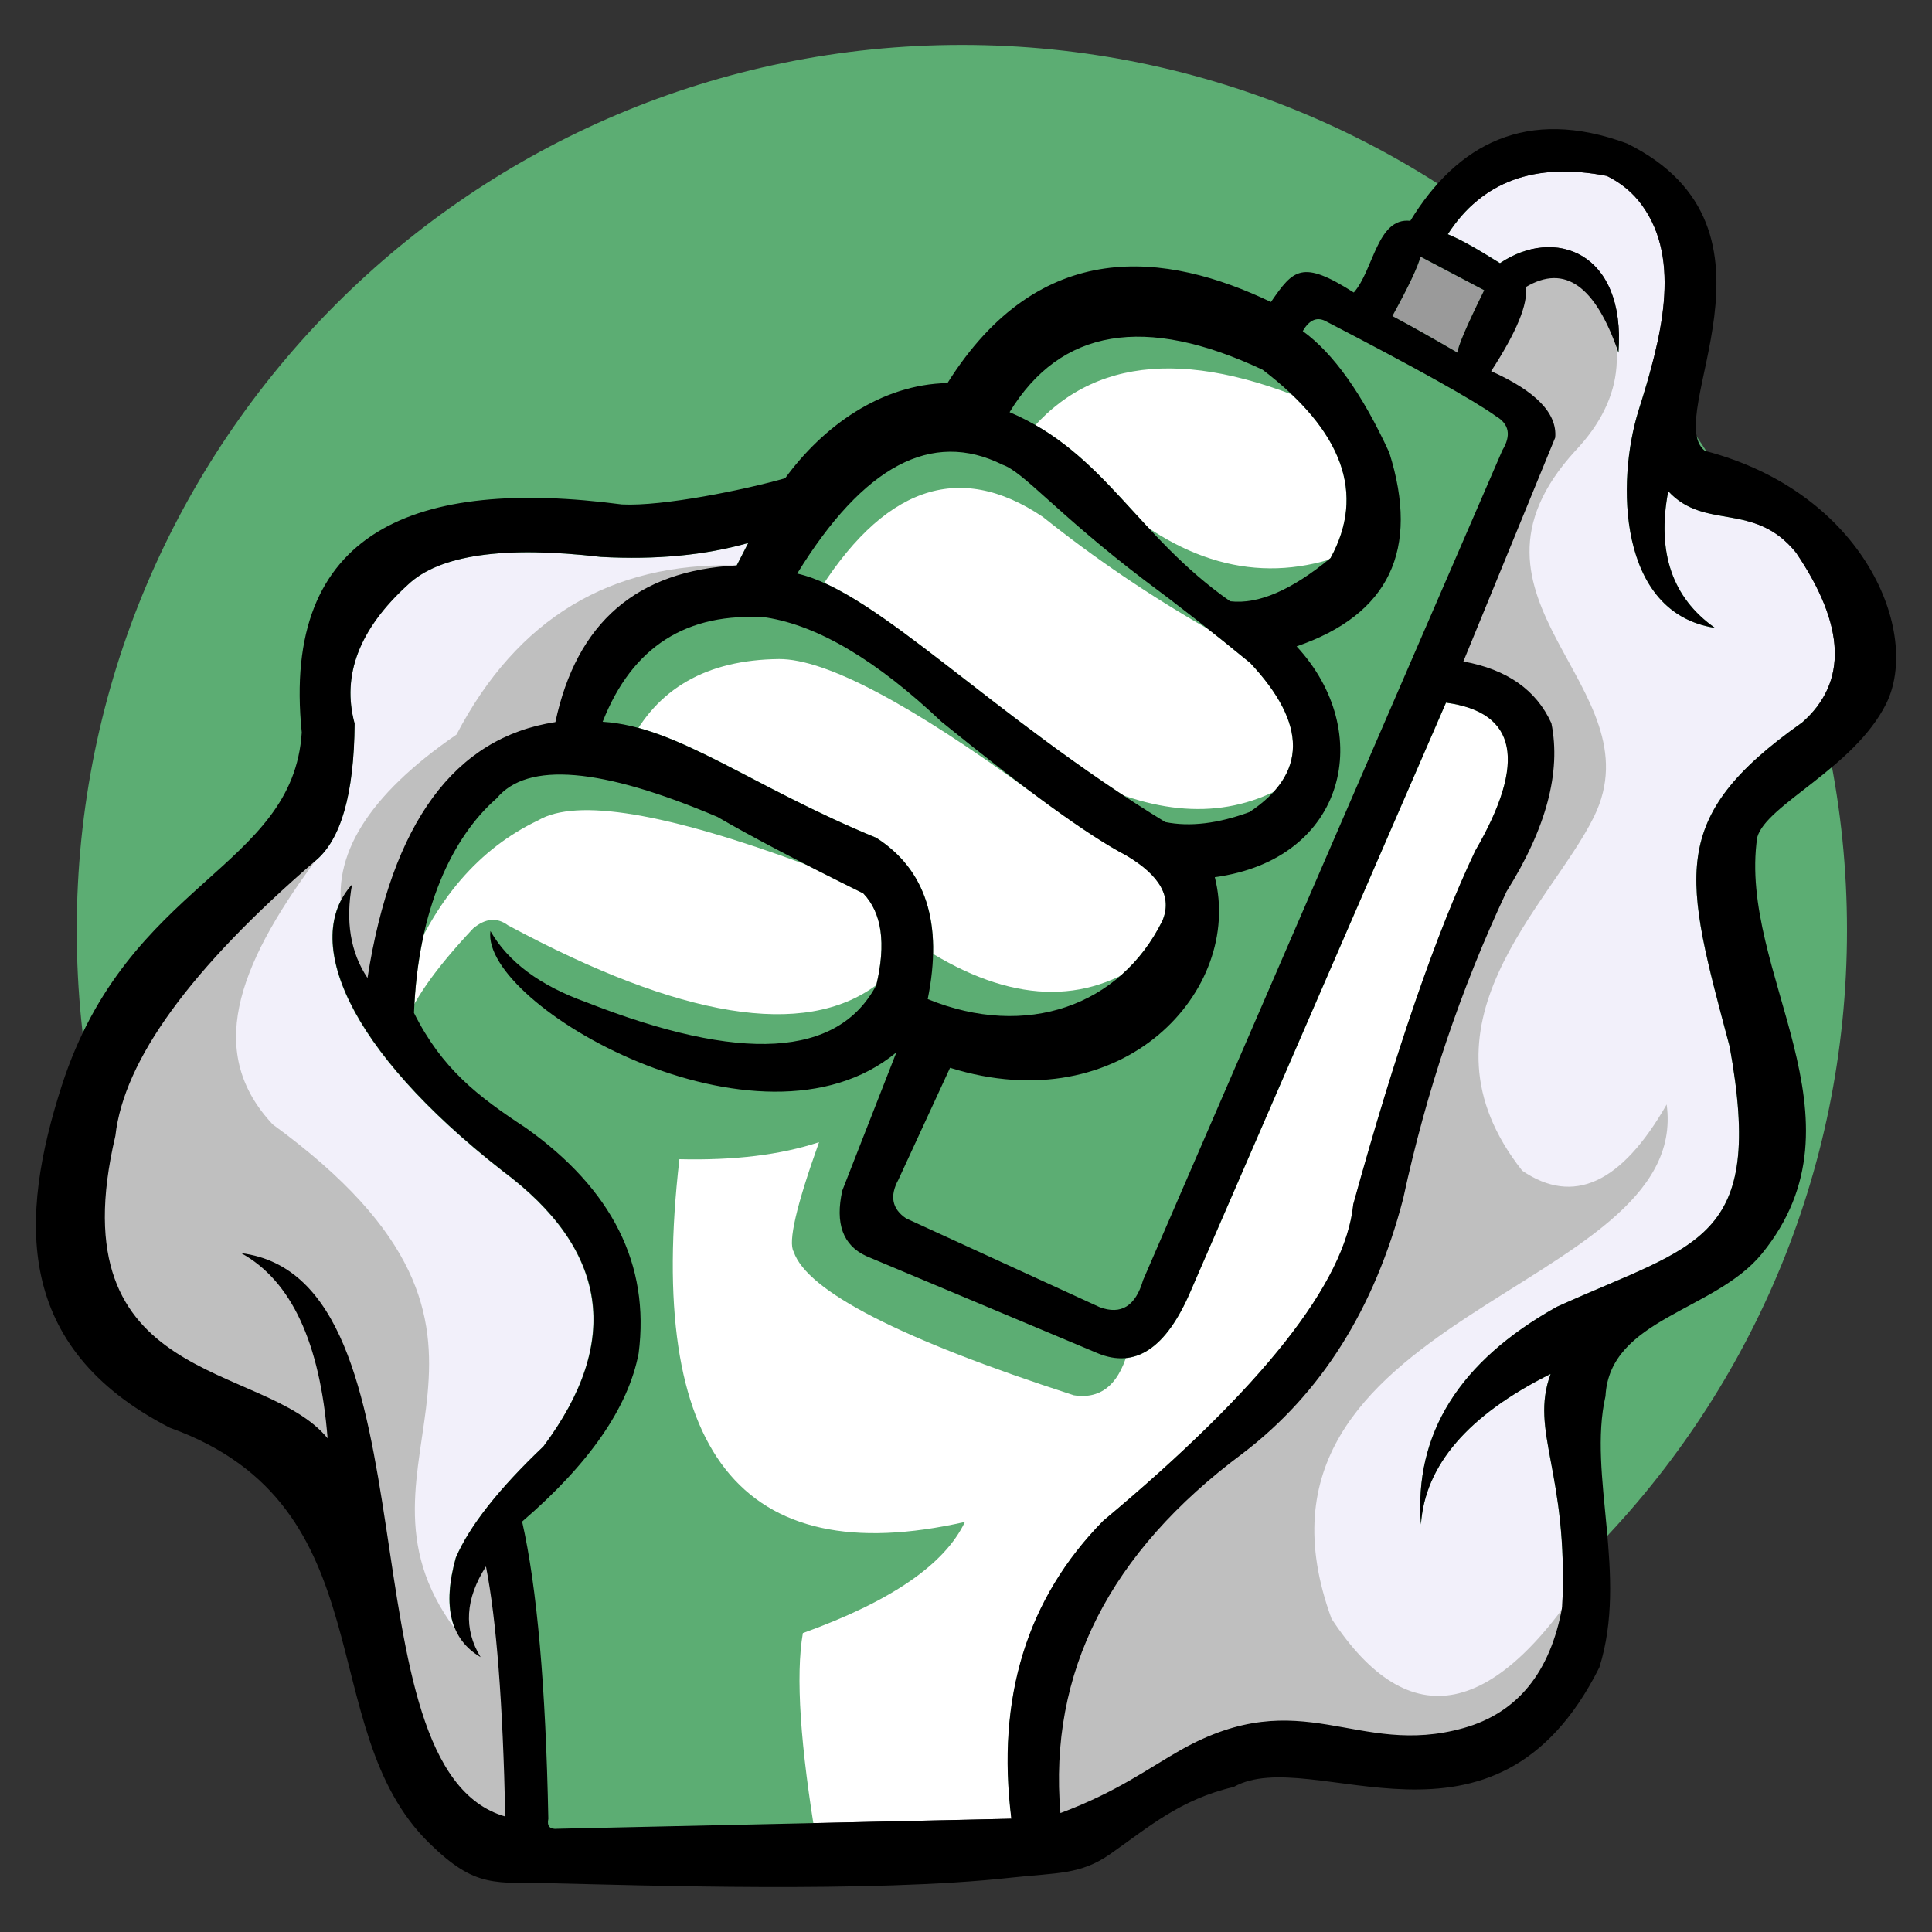
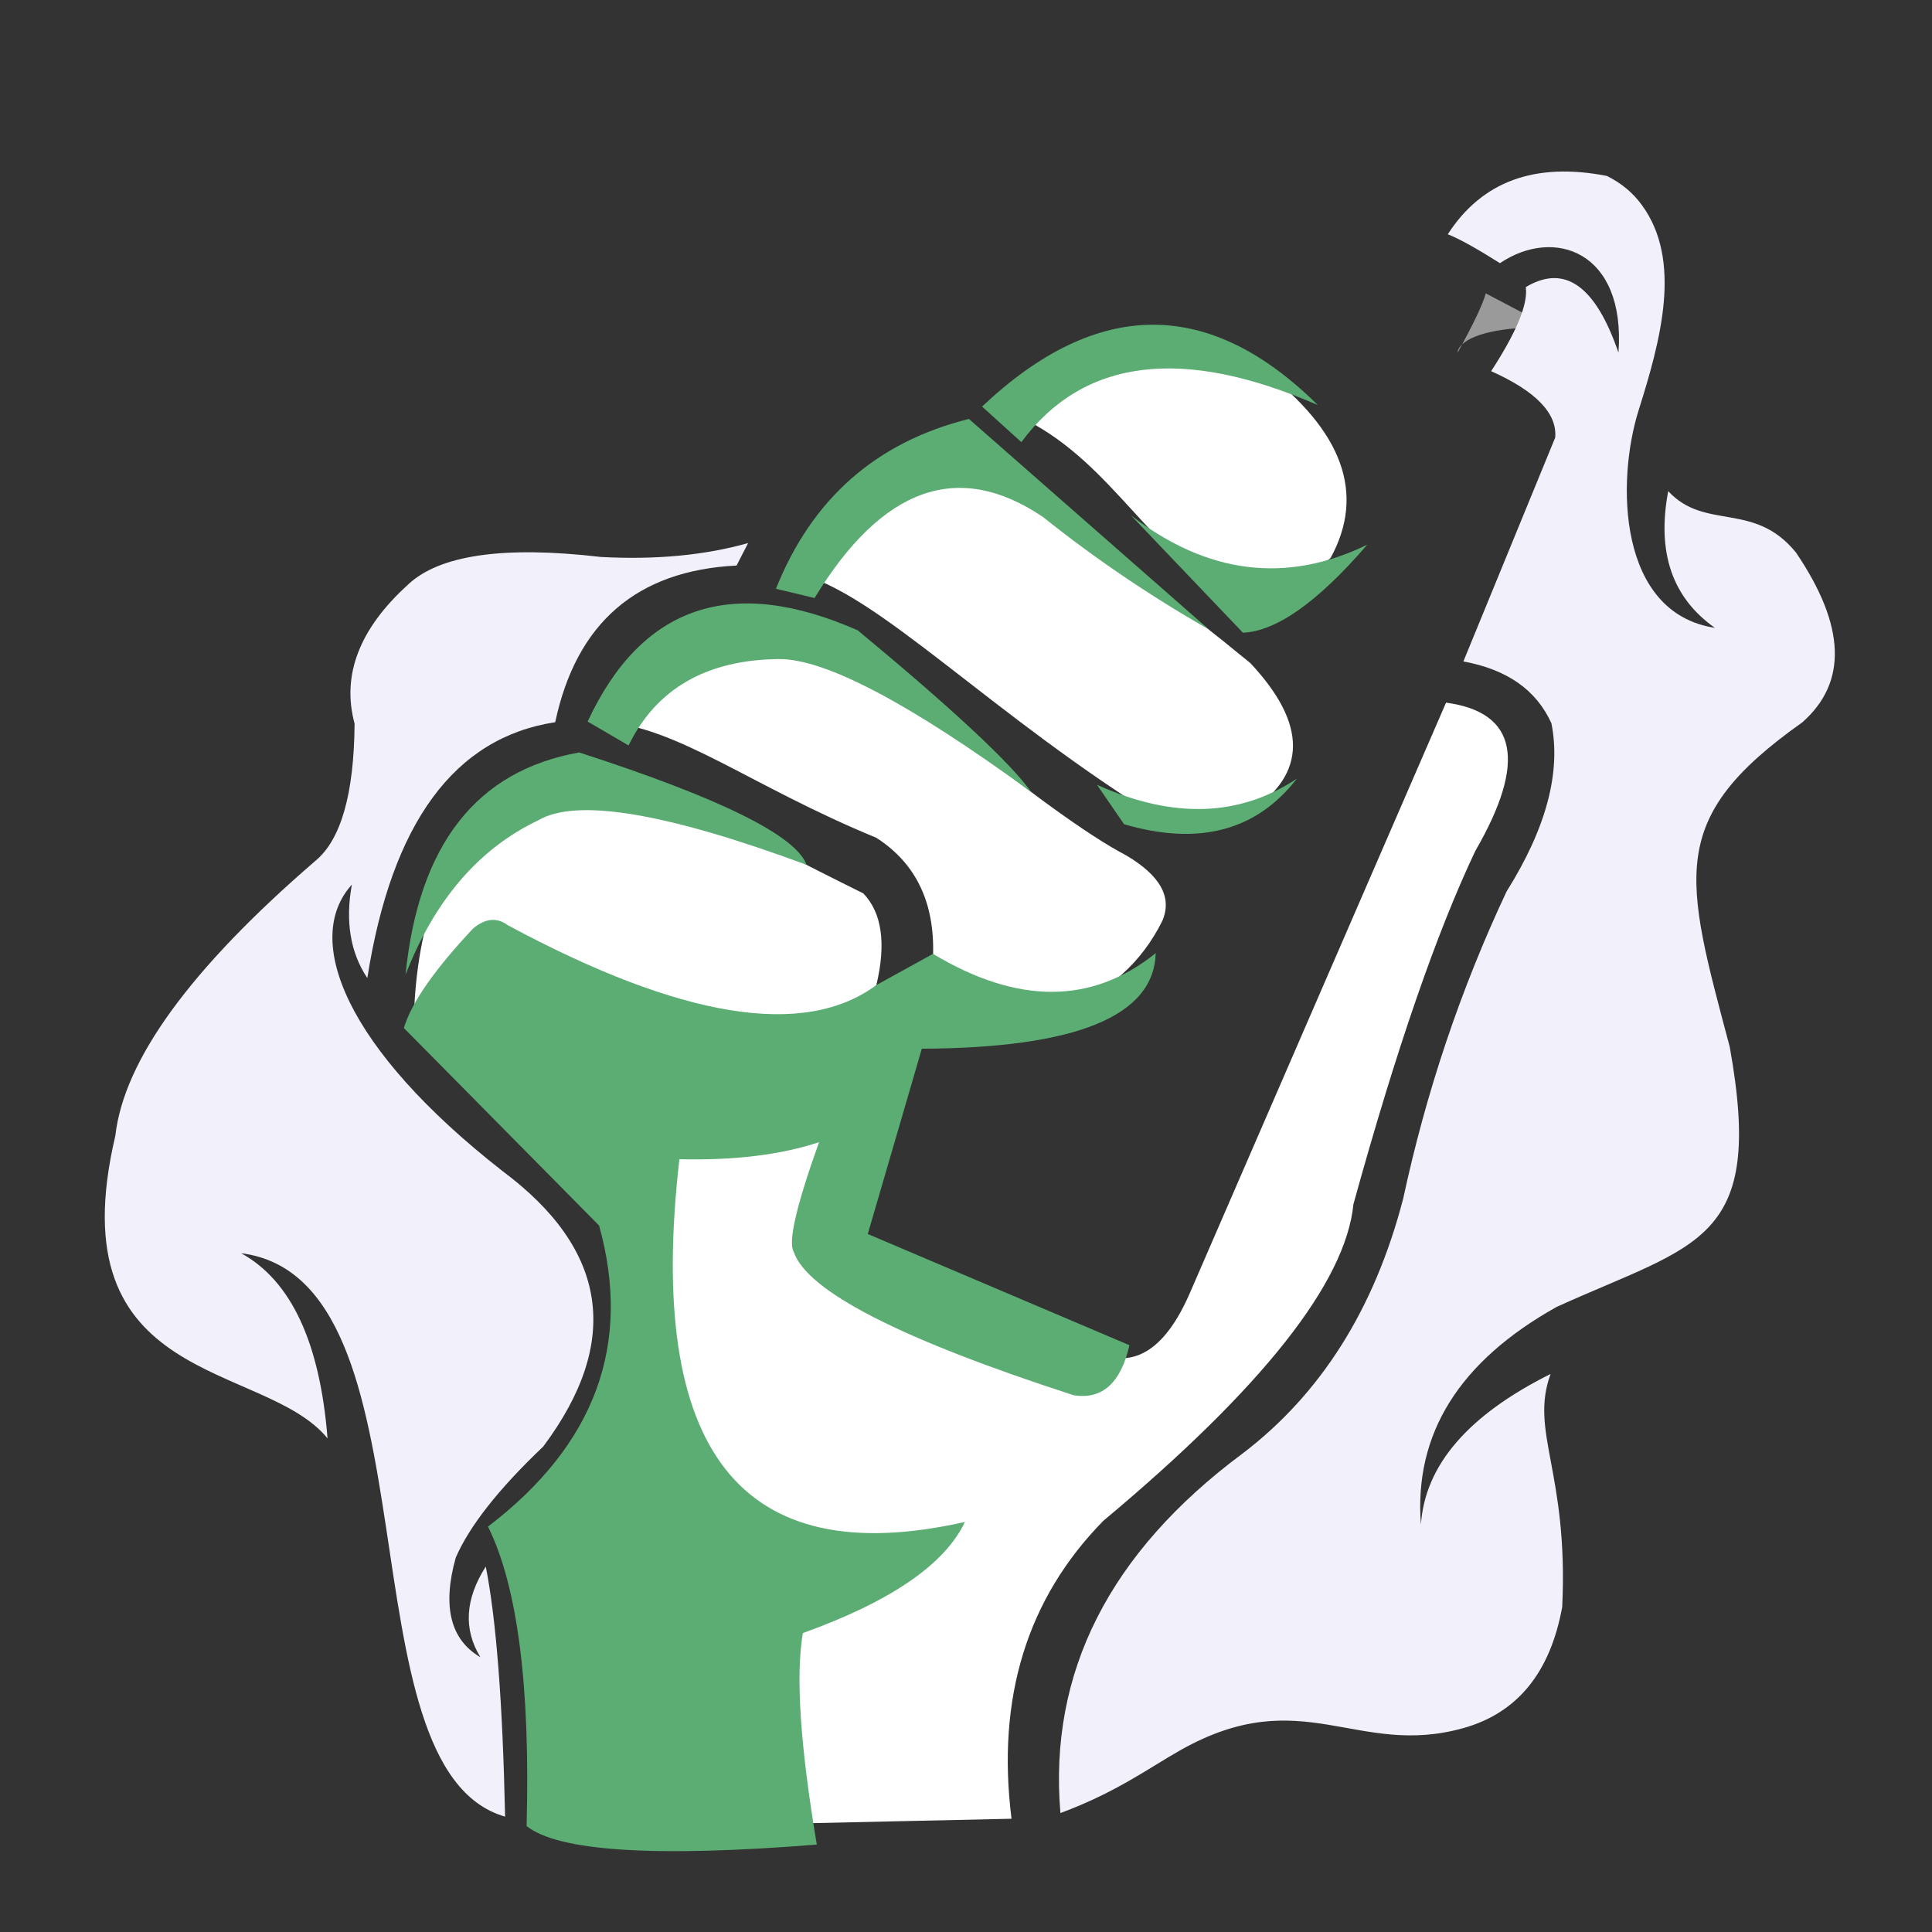
<svg xmlns="http://www.w3.org/2000/svg" version="1.1" id="Calque_1" x="0px" y="0px" width="32px" height="32px" viewBox="0 0 32 32" enable-background="new 0 0 32 32" xml:space="preserve">
  <rect x="0" y="0" width="32" height="32" fill="#333333" stroke="none" />
  <g>
-     <path fill-rule="evenodd" clip-rule="evenodd" fill="#5CAD73" d="M15.931,0.744c8.097,0,14.661,6.564,14.661,14.662   c0,8.097-6.564,14.661-14.661,14.661c-8.096,0-14.66-6.564-14.66-14.661C1.271,7.309,7.834,0.744,15.931,0.744L15.931,0.744z" />
-     <path fill-rule="evenodd" clip-rule="evenodd" fill="#9A9A9A" d="M24.142,5.842c-0.398-0.232-0.757-0.436-1.08-0.607   c0.264-0.479,0.42-0.806,0.467-0.983c0.704,0.37,1.055,0.556,1.055,0.556C24.284,5.414,24.138,5.759,24.142,5.842L24.142,5.842z" />
+     <path fill-rule="evenodd" clip-rule="evenodd" fill="#9A9A9A" d="M24.142,5.842c0.264-0.479,0.42-0.806,0.467-0.983c0.704,0.37,1.055,0.556,1.055,0.556C24.284,5.414,24.138,5.759,24.142,5.842L24.142,5.842z" />
    <path fill-rule="evenodd" clip-rule="evenodd" fill="#F2F0FA" d="M29.85,11.966c-2.252,1.592-1.952,2.547-1.201,5.37   c0.588,3.248-0.529,3.251-2.863,4.309c-1.616,0.902-2.368,2.104-2.251,3.605c0.067-0.982,0.782-1.812,2.148-2.493   c-0.353,0.961,0.299,1.622,0.192,3.86c-0.198,1.086-0.742,1.754-1.634,2.005c-1.771,0.497-2.671-0.768-4.682,0.362   c-0.546,0.309-1.062,0.699-1.995,1.046c-0.197-2.325,0.808-4.313,3.018-5.956c1.296-0.987,2.184-2.393,2.659-4.22   c0.381-1.771,0.951-3.468,1.713-5.089c0.659-1.05,0.904-1.98,0.742-2.786c-0.249-0.55-0.735-0.892-1.458-1.023   c0,0,0.507-1.235,1.521-3.708c0.035-0.4-0.318-0.768-1.061-1.1c0.422-0.65,0.613-1.113,0.574-1.393   c0.645-0.385,1.154-0.023,1.535,1.086c0.123-1.683-1.068-2.087-1.963-1.482c-0.381-0.241-0.668-0.401-0.864-0.479   c0.566-0.877,1.443-1.198,2.635-0.966c0.236,0.117,0.429,0.276,0.577,0.479c0.677,0.92,0.313,2.247-0.05,3.398   c-0.375,1.189-0.344,3.362,1.262,3.608c-0.707-0.498-0.965-1.252-0.773-2.264c0.61,0.661,1.424,0.161,2.117,1.018   C30.569,10.365,30.604,11.303,29.85,11.966z M9.952,9.225c-1.61-0.188-2.677-0.033-3.196,0.46   c-0.806,0.732-1.099,1.499-0.883,2.301c-0.009,1.168-0.227,1.926-0.652,2.275c-2.066,1.781-3.17,3.298-3.311,4.553   c-0.984,4.172,2.465,3.72,3.515,5.01c-0.126-1.588-0.603-2.611-1.431-3.067c3.329,0.422,1.609,8.541,4.372,9.332   c-0.04-1.88-0.146-3.26-0.32-4.142c-0.342,0.536-0.374,1.037-0.089,1.502c-0.496-0.29-0.634-0.84-0.409-1.648   c0.225-0.521,0.708-1.137,1.45-1.842c1.299-1.739,1.072-3.261-0.677-4.564c-2.589-2.024-3.317-3.835-2.493-4.743   c-0.111,0.607-0.026,1.125,0.256,1.548c0.403-2.57,1.441-3.983,3.112-4.238c0.351-1.648,1.353-2.512,3.004-2.595   c0.127-0.248,0.191-0.372,0.191-0.372C11.676,9.197,10.861,9.274,9.952,9.225z" />
    <path fill-rule="evenodd" clip-rule="evenodd" fill="#FFFFFF" d="M16.722,6.827c0.844-1.385,2.242-1.62,4.192-0.702   c1.33,1.015,1.706,2.055,1.124,3.118c-0.642,0.53-1.195,0.77-1.662,0.716C18.826,8.876,18.298,7.5,16.722,6.827z M20.696,13.45   c0.955-0.634,0.96-1.456,0.013-2.468c-0.6-0.493-1.188-0.954-1.764-1.381c-1.441-1.099-1.991-1.785-2.341-1.904   c-1.17-0.583-2.304,0.018-3.4,1.803c1.317,0.295,3.22,2.358,6.097,4.116C19.71,13.698,20.175,13.642,20.696,13.45z M15.366,16.547   c1.635,0.668,3.19,0.109,3.886-1.295c0.167-0.39-0.033-0.751-0.602-1.086c-0.618-0.323-1.637-1.061-3.055-2.212   c-1.073-1.015-2.04-1.591-2.902-1.727c-1.318-0.094-2.222,0.482-2.711,1.727c1.242,0.077,2.444,1.063,4.532,1.922   C15.336,14.403,15.621,15.294,15.366,16.547z M23.951,11.638c-2.822,6.503-4.232,9.753-4.232,9.753   c-0.403,0.941-0.914,1.281-1.535,1.024c-2.557-1.074-3.834-1.61-3.834-1.61c-0.388-0.178-0.52-0.54-0.397-1.088   c0.597-1.525,0.895-2.287,0.895-2.287c-2.259,1.88-6.892-0.784-6.724-2.009c0.293,0.511,0.821,0.903,1.585,1.178   c2.567,1.009,4.17,0.915,4.806-0.281c0.165-0.693,0.092-1.2-0.216-1.521c-1.029-0.509-1.835-0.929-2.416-1.267   c-1.929-0.818-3.146-0.92-3.656-0.307c-0.732,0.637-1.304,1.834-1.369,3.554c0.463,0.925,1.056,1.381,1.854,1.905   c1.431,1.019,2.055,2.264,1.867,3.733c-0.173,0.901-0.818,1.83-1.93,2.787c0.247,1.091,0.391,2.73,0.434,4.922   c-0.025,0.123,0.025,0.179,0.152,0.166c5.012-0.111,7.519-0.166,7.519-0.166c-0.251-2.003,0.258-3.649,1.521-4.935   c2.634-2.2,4.013-3.946,4.142-5.243c0.704-2.551,1.378-4.503,2.02-5.854C25.291,12.616,25.13,11.797,23.951,11.638z" />
    <path fill-rule="evenodd" clip-rule="evenodd" fill="#5CAD73" d="M16.917,7.323c0,0-0.216-0.196-0.651-0.589   c1.906-1.799,3.76-1.807,5.561-0.025C19.582,5.731,17.945,5.936,16.917,7.323z M12.852,9.752c0.427,0.102,0.64,0.153,0.64,0.153   c1.121-1.841,2.382-2.288,3.783-1.342c0.854,0.683,1.771,1.305,2.748,1.863c-2.65-2.325-3.975-3.487-3.975-3.487   C14.513,7.322,13.448,8.26,12.852,9.752z M14.208,10.441c-2.087-0.92-3.578-0.416-4.475,1.51c0,0,0.227,0.132,0.678,0.396   c0.461-0.942,1.292-1.419,2.493-1.431c0.768-0.003,2.16,0.731,4.177,2.203C16.745,12.644,15.788,11.751,14.208,10.441z    M9.593,12.463c-1.7,0.302-2.659,1.527-2.876,3.681c0.483-1.238,1.216-2.09,2.198-2.557c0.632-0.373,2.114-0.126,4.444,0.737   C13.184,13.839,11.928,13.218,9.593,12.463z" />
-     <path fill-rule="evenodd" clip-rule="evenodd" fill="#BFBFBF" d="M12.202,9.365c-1.367,0.336-2.302,1.262-2.801,2.777   c-1.771,0.341-2.844,1.849-3.222,4.525c-0.35-0.236-0.517-0.728-0.498-1.47c-0.212-1.015,0.415-2.023,1.88-3.03   C8.568,10.243,10.114,9.311,12.202,9.365z M7.538,26.984c-2.098-2.825,1.889-4.781-3.021-8.36   c-1.093-1.168-0.621-2.572,0.704-4.363c-0.976,0.069-2.114,1.148-3.415,3.238c-1.246,3.309-0.145,5.575,3.299,6.802   c1.087,3.827,2.25,5.869,3.49,6.124c0,0-0.116-1.658-0.347-4.974C7.955,25.576,7.718,26.087,7.538,26.984z M27.605,18.293   c-0.748,1.309-1.545,1.675-2.392,1.098c-1.903-2.413,0.463-4.388,1.188-5.863c1.061-2.158-2.576-3.589-0.307-6.063   c0.83-0.878,0.906-1.85,0.231-2.915c-0.588-0.307-1.079-0.187-1.472,0.358c-0.307,0.843-0.459,1.266-0.459,1.266   c0.716,0.528,1.072,0.792,1.072,0.792c-1.021,2.728-1.533,4.09-1.533,4.09c1.227,0.359,1.699,1.016,1.42,1.971   c-1.696,4.645-2.544,6.967-2.544,6.967c-0.683,2.151-1.928,3.753-3.733,4.808c-1.623,1.969-2.271,3.834-1.943,5.598   c0.909-0.053,2.086-0.564,3.528-1.533c3.331,0.902,5.237-0.083,5.714-2.952c-1.589,2.563-3.03,2.86-4.321,0.895   C20.2,21.73,28.032,21.418,27.605,18.293z" />
    <path fill-rule="evenodd" clip-rule="evenodd" fill="#5CAD73" d="M19.142,15.787c-0.027,1.044-1.318,1.571-3.874,1.583   c0,0-0.297,1.023-0.895,3.069c0,0,1.444,0.613,4.334,1.842c-0.144,0.627-0.45,0.903-0.922,0.829   c-2.872-0.93-4.418-1.724-4.639-2.377c-0.096-0.16,0.044-0.765,0.42-1.815c-0.638,0.211-1.41,0.304-2.313,0.282   c-0.558,4.843,1.018,6.847,4.729,6.008c-0.333,0.704-1.228,1.317-2.684,1.841c-0.122,0.702-0.044,1.869,0.231,3.503   c-2.682,0.215-4.283,0.112-4.807-0.307c0.063-2.315-0.15-3.97-0.639-4.96c1.774-1.354,2.388-3.016,1.84-4.986   c0,0-1.079-1.092-3.234-3.272c0.127-0.422,0.511-0.972,1.149-1.65c0.202-0.168,0.393-0.187,0.577-0.05   c2.871,1.542,4.905,1.872,6.097,0.991c0.628-0.346,0.941-0.519,0.941-0.519C16.857,16.642,18.086,16.637,19.142,15.787z    M18.17,12.999c0.298,0.436,0.448,0.653,0.448,0.653c1.238,0.361,2.192,0.11,2.863-0.756C20.528,13.532,19.425,13.566,18.17,12.999   z M18.733,8.537c1.235,1.296,1.854,1.943,1.854,1.943c0.557-0.025,1.242-0.511,2.059-1.458C21.305,9.673,20.001,9.512,18.733,8.537   z" />
-     <path fill-rule="evenodd" clip-rule="evenodd" d="M28.238,7.467c-0.724-0.565,1.568-3.675-1.288-5.09   c-1.665-0.616-2.817,0.014-3.591,1.281c-0.55-0.062-0.608,0.819-0.936,1.187c-0.859-0.548-1-0.383-1.372,0.157   c-1.738-0.831-3.825-1.095-5.358,1.343c-1.102,0.021-2.061,0.717-2.688,1.576c-0.656,0.188-2.024,0.469-2.704,0.434   C6.9,7.907,4.654,8.771,4.998,12.132c-0.145,2.263-2.877,2.456-3.973,5.843c-0.711,2.203-0.8,4.344,1.788,5.673   c3.61,1.296,2.348,4.978,4.298,6.881c0.777,0.76,1.075,0.643,2.066,0.665c1.42,0.031,5.254,0.163,7.568-0.094   c0.76-0.084,1.151-0.044,1.648-0.394c0.627-0.44,1.157-0.903,2.04-1.108c1.298-0.73,4.314,1.496,6.057-1.98   c0.482-1.528-0.196-3.19,0.102-4.493c0.068-1.287,1.811-1.404,2.59-2.359c1.834-2.252-0.403-4.653-0.077-6.896   c0.148-0.544,1.603-1.144,2.137-2.216C31.817,10.491,30.897,8.162,28.238,7.467z M23.528,4.251c0.704,0.37,1.055,0.556,1.055,0.556   c-0.299,0.607-0.445,0.952-0.441,1.035c-0.398-0.232-0.757-0.436-1.08-0.607C23.325,4.756,23.481,4.429,23.528,4.251z    M21.943,5.312c1.514,0.785,2.458,1.312,2.831,1.579c0.224,0.132,0.259,0.32,0.109,0.569c-3.967,9.162-5.95,13.743-5.95,13.743   c-0.125,0.431-0.365,0.579-0.718,0.448c-2.139-0.98-3.208-1.471-3.208-1.471c-0.232-0.157-0.274-0.37-0.127-0.64   c0.57-1.236,0.856-1.854,0.856-1.854c2.875,0.897,4.86-1.292,4.385-3.157c2.187-0.296,2.664-2.413,1.355-3.823   c1.532-0.527,2.043-1.597,1.535-3.209c-0.447-0.973-0.926-1.645-1.433-2.013C21.682,5.305,21.803,5.248,21.943,5.312z    M20.914,6.125c1.33,1.015,1.706,2.055,1.124,3.118c-0.642,0.53-1.195,0.77-1.662,0.716c-1.55-1.083-2.078-2.459-3.654-3.132   C17.565,5.442,18.964,5.207,20.914,6.125z M16.604,7.697c0.35,0.119,0.899,0.806,2.341,1.904c0.576,0.427,1.164,0.888,1.764,1.381   c0.947,1.012,0.942,1.834-0.013,2.468c-0.521,0.191-0.986,0.248-1.395,0.166c-2.877-1.758-4.78-3.821-6.097-4.116   C14.301,7.715,15.434,7.114,16.604,7.697z M12.693,10.228c0.862,0.136,1.83,0.712,2.902,1.727c1.418,1.151,2.437,1.889,3.055,2.212   c0.568,0.335,0.769,0.696,0.602,1.086c-0.695,1.404-2.251,1.963-3.886,1.295c0.254-1.253-0.03-2.144-0.852-2.671   c-2.087-0.858-3.29-1.845-4.532-1.922C10.472,10.71,11.375,10.134,12.693,10.228z M3.995,20.756   c0.828,0.456,1.305,1.479,1.431,3.067c-1.05-1.29-4.499-0.838-3.515-5.01c0.141-1.255,1.244-2.771,3.311-4.553   c0.425-0.35,0.643-1.107,0.652-2.275c-0.216-0.802,0.077-1.568,0.883-2.301c0.519-0.493,1.585-0.647,3.196-0.46   c0.909,0.05,1.724-0.027,2.441-0.231c0,0-0.063,0.124-0.191,0.372c-1.652,0.083-2.653,0.946-3.004,2.595   c-1.671,0.255-2.709,1.668-3.112,4.238c-0.283-0.423-0.367-0.94-0.256-1.548c-0.824,0.908-0.096,2.719,2.493,4.743   c1.75,1.304,1.977,2.825,0.677,4.564c-0.742,0.705-1.225,1.32-1.45,1.842c-0.226,0.809-0.087,1.358,0.409,1.648   c-0.285-0.465-0.253-0.966,0.089-1.502c0.173,0.882,0.28,2.262,0.32,4.142C5.604,29.297,7.323,21.178,3.995,20.756z M9.234,30.29   c-0.127,0.013-0.178-0.043-0.152-0.166c-0.043-2.191-0.187-3.831-0.434-4.922c1.112-0.957,1.757-1.886,1.93-2.787   c0.188-1.47-0.436-2.715-1.867-3.733c-0.798-0.524-1.391-0.98-1.854-1.905c0.065-1.72,0.637-2.917,1.369-3.554   c0.51-0.613,1.728-0.512,3.656,0.307c0.581,0.338,1.387,0.758,2.416,1.267c0.308,0.321,0.381,0.828,0.216,1.521   c-0.635,1.196-2.238,1.29-4.806,0.281c-0.764-0.274-1.292-0.667-1.585-1.178c-0.167,1.225,4.465,3.889,6.724,2.009   c0,0-0.298,0.762-0.895,2.287c-0.123,0.548,0.009,0.91,0.397,1.088c0,0,1.277,0.536,3.834,1.61   c0.621,0.257,1.132-0.083,1.535-1.024c0,0,1.41-3.25,4.232-9.753c1.179,0.159,1.34,0.979,0.484,2.454   c-0.642,1.352-1.315,3.304-2.02,5.854c-0.129,1.297-1.508,3.043-4.142,5.243c-1.264,1.285-1.772,2.932-1.521,4.935   C16.753,30.124,14.246,30.179,9.234,30.29z M29.85,11.966c-2.252,1.592-1.952,2.547-1.201,5.37   c0.588,3.248-0.529,3.251-2.863,4.309c-1.616,0.902-2.368,2.104-2.251,3.605c0.067-0.982,0.782-1.812,2.148-2.493   c-0.353,0.961,0.299,1.622,0.192,3.86c-0.198,1.086-0.742,1.754-1.634,2.005c-1.771,0.497-2.671-0.768-4.682,0.362   c-0.546,0.309-1.062,0.699-1.995,1.046c-0.197-2.325,0.808-4.313,3.018-5.956c1.296-0.987,2.184-2.393,2.659-4.22   c0.381-1.771,0.951-3.468,1.713-5.089c0.659-1.05,0.904-1.98,0.742-2.786c-0.249-0.55-0.735-0.892-1.458-1.023   c0,0,0.507-1.235,1.521-3.708c0.035-0.4-0.318-0.768-1.061-1.1c0.422-0.65,0.613-1.113,0.574-1.393   c0.645-0.385,1.154-0.023,1.535,1.086c0.123-1.683-1.068-2.087-1.963-1.482c-0.381-0.241-0.668-0.401-0.864-0.479   c0.566-0.877,1.443-1.198,2.635-0.966c0.236,0.117,0.429,0.276,0.577,0.479c0.677,0.92,0.313,2.247-0.05,3.398   c-0.375,1.189-0.344,3.362,1.262,3.608c-0.707-0.498-0.965-1.252-0.773-2.264c0.61,0.661,1.424,0.161,2.117,1.018   C30.569,10.365,30.604,11.303,29.85,11.966z" />
  </g>
</svg>